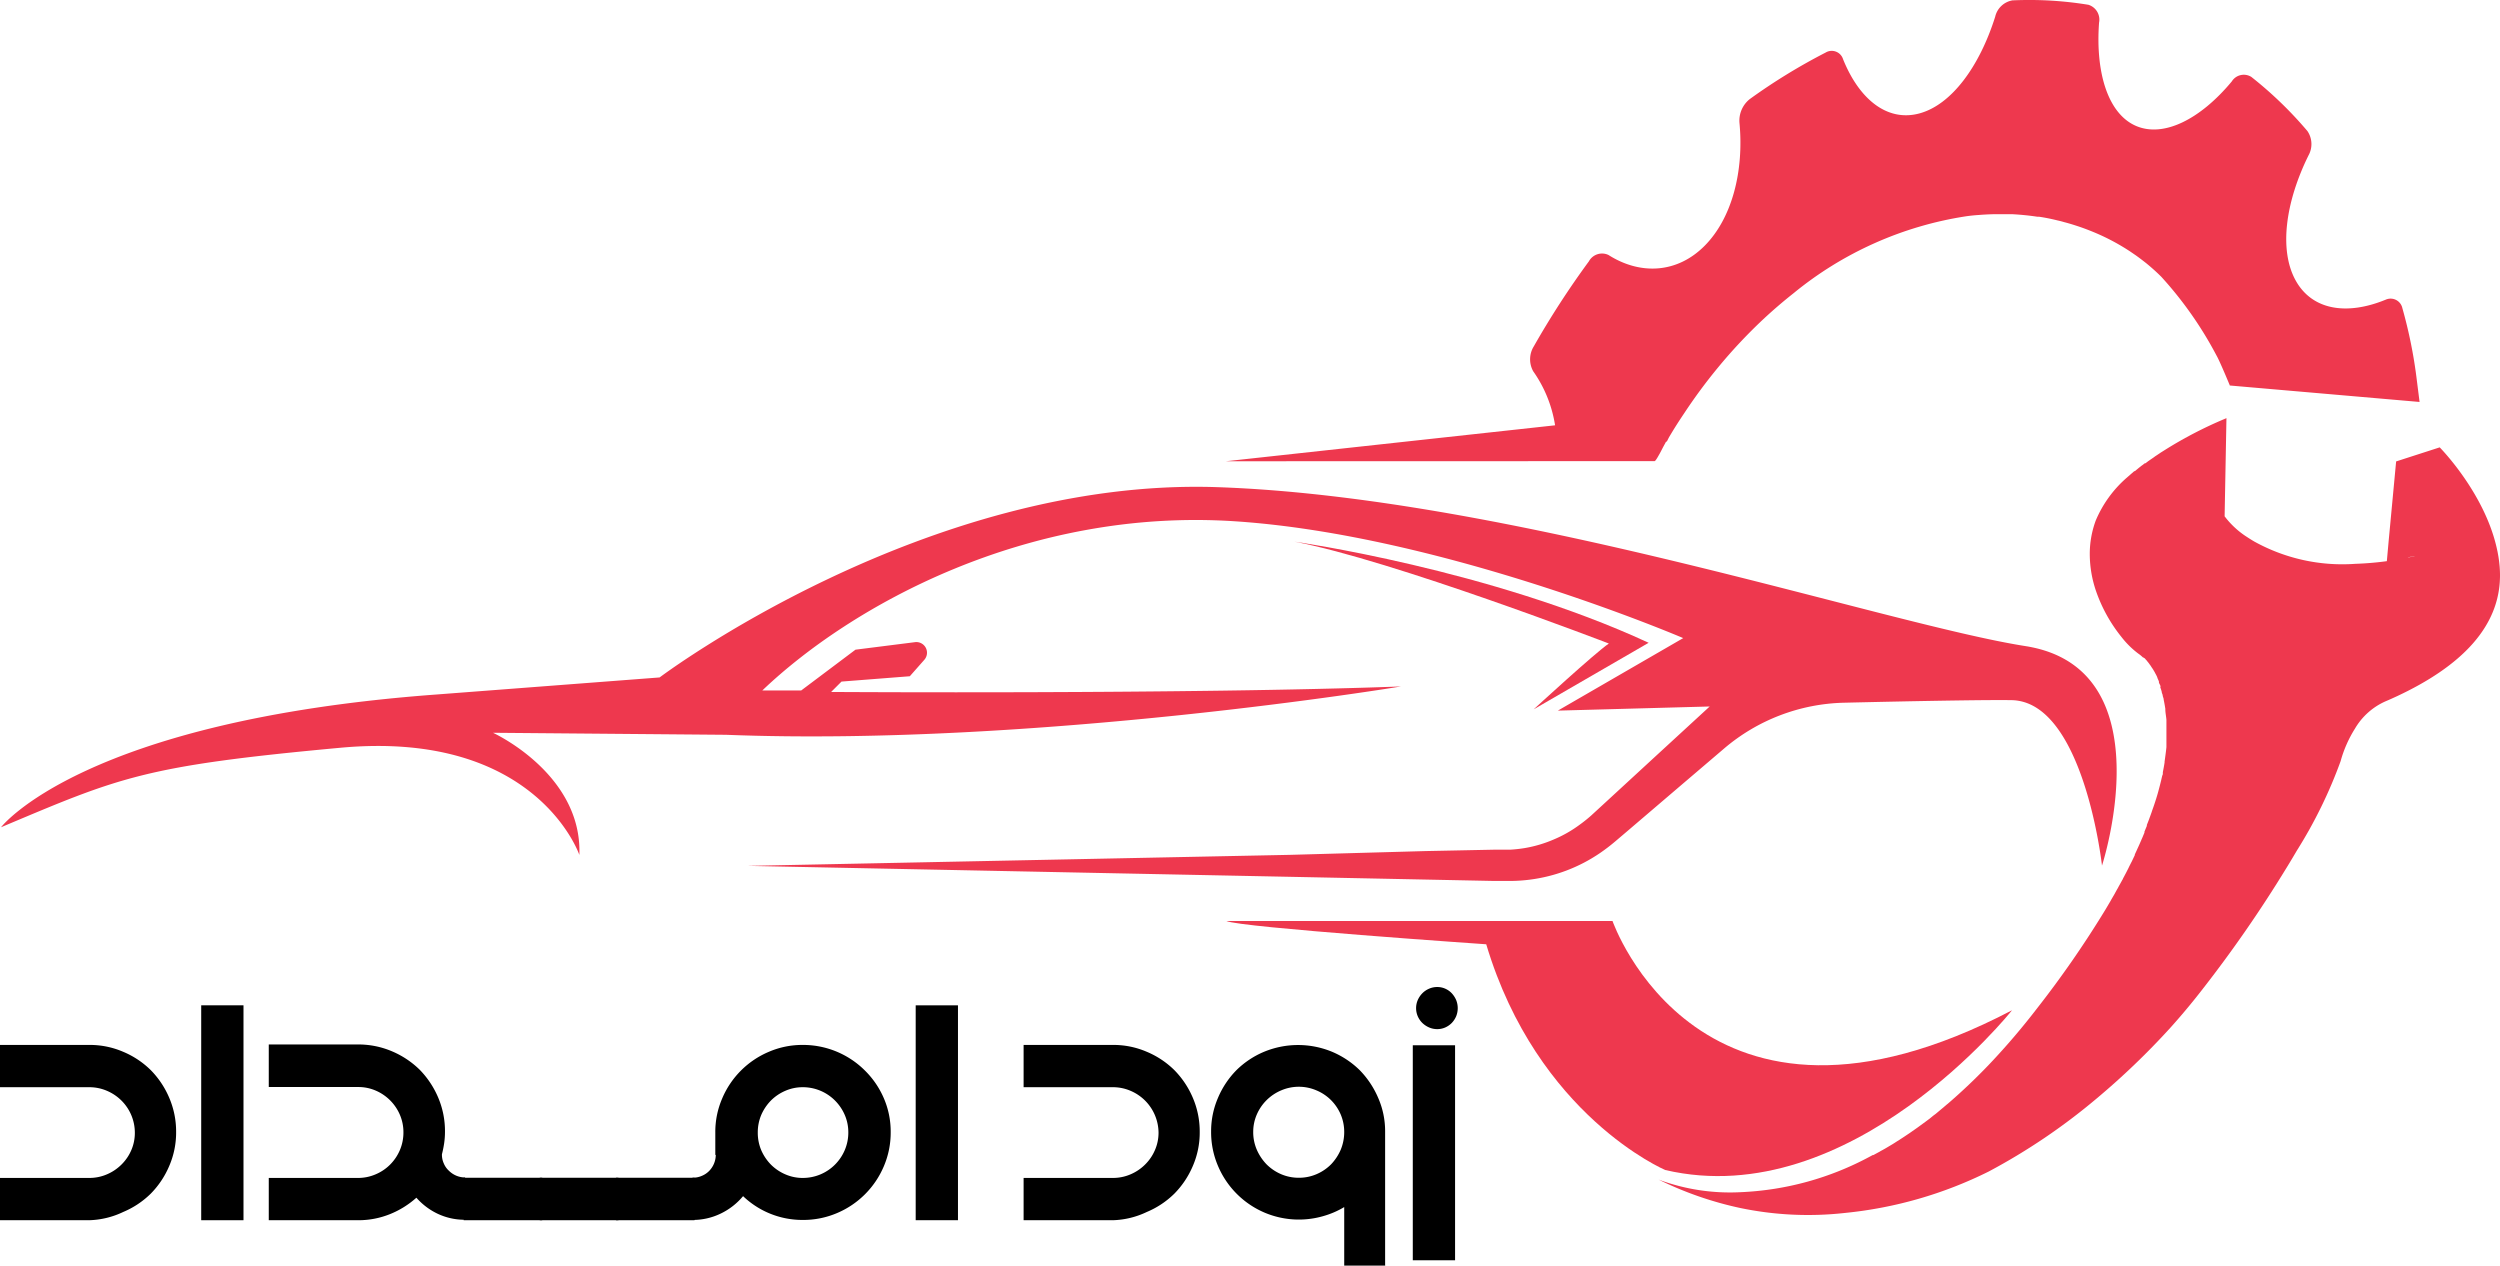
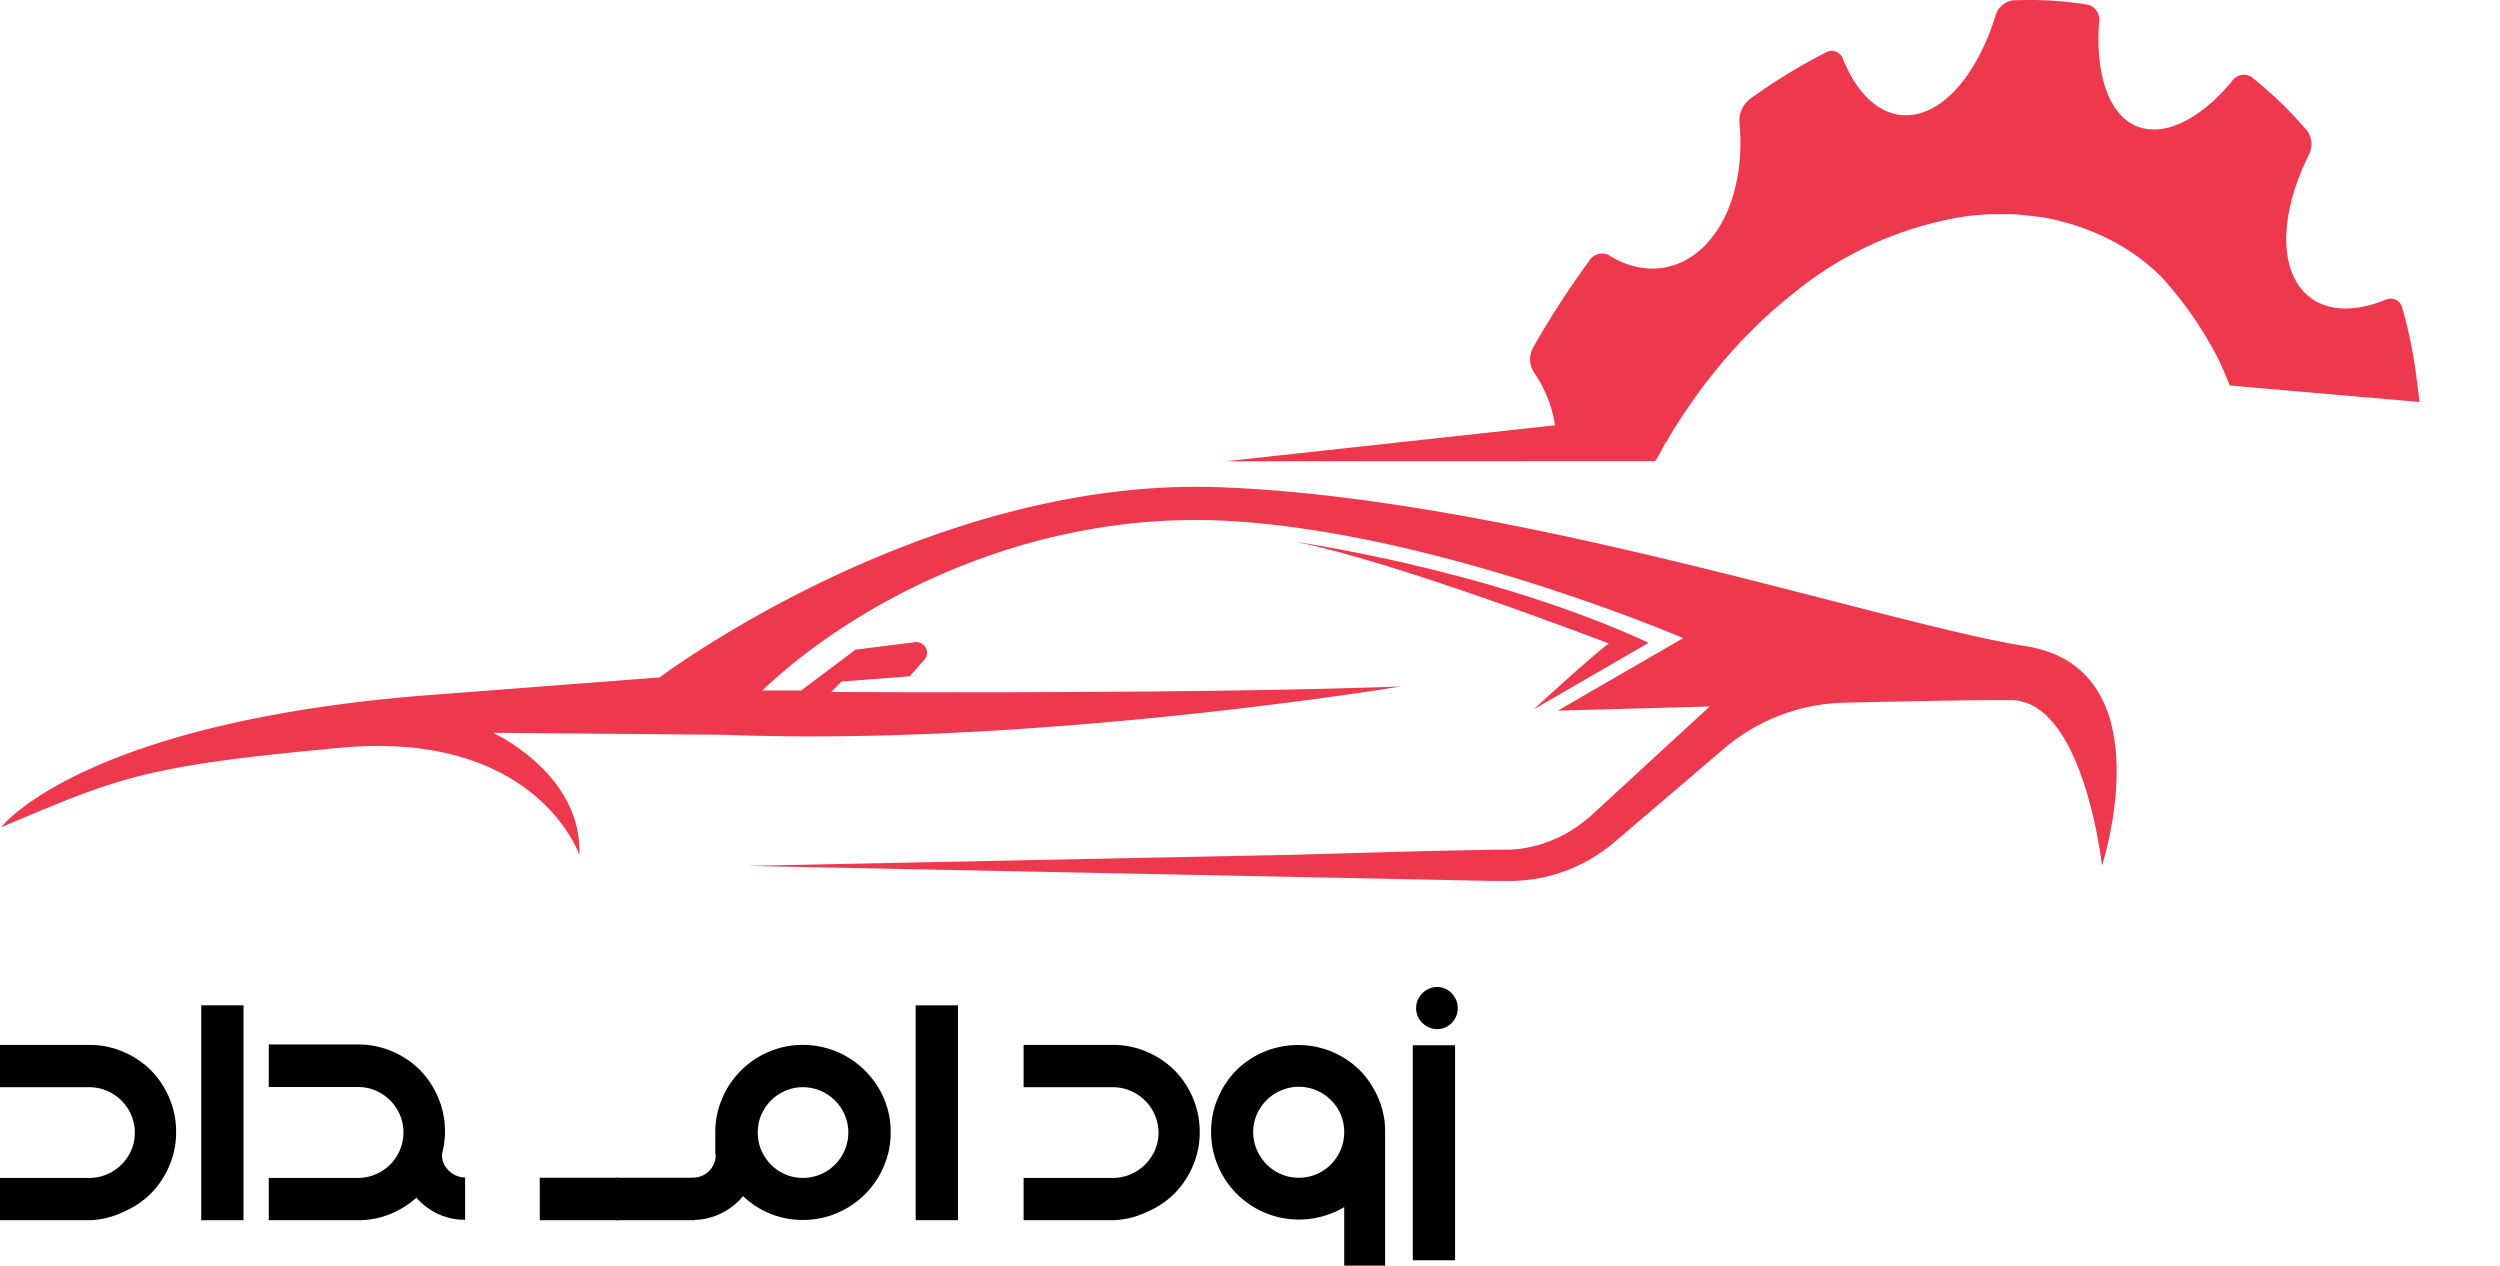
<svg xmlns="http://www.w3.org/2000/svg" id="Layer_1" data-name="Layer 1" viewBox="0 0 271.98 137.69">
  <title>zodemdad-logo</title>
  <path d="M70.27,101.72l25.36.22c33.74,1.32,73.43-5.26,73.43-5.26-23.08.86-62,.6-62,.6l1.13-1.13,7.43-.58,1.58-1.79a1.16,1.16,0,0,0-1-1.92l-6.49.82-5.91,4.44H99.57c9.64-9.2,28.76-19.89,51.39-18.41s48.8,12.71,48.8,12.71l-13.64,7.89,16.52-.45-6.1,5.61-5.43,5-1.36,1.25a15.31,15.31,0,0,1-1.25,1,13.42,13.42,0,0,1-2.83,1.61,13.74,13.74,0,0,1-3.13.93,15,15,0,0,1-1.64.18l-.41,0h-1.38l-7.39.15L157,115l-59.05,1.2L157,117.39l14.76.3,7.39.15.92,0h1a17.48,17.48,0,0,0,2-.14,17.44,17.44,0,0,0,7.63-2.89,19.71,19.71,0,0,0,1.64-1.25l1.4-1.19,5.62-4.8,4.83-4.12a20.87,20.87,0,0,1,13.06-5c8.09-.19,15.35-.32,18.21-.28,7.88.11,9.86,18,9.86,18s7-21.47-8.33-23.88S180.87,76.09,149.09,75,88.4,95.7,88.4,95.7L64.08,97.56C25.62,100.41,16.75,112,16.75,112c13-5.48,15.55-6.68,36.92-8.65s26,11.66,26,11.66C80,106.16,70.27,101.72,70.27,101.72Z" transform="translate(-16.64 -22)" fill="#ee384e" />
  <path d="M196,91.93c-17.29-8-38.53-11-38.53-11,10.6,2,34.2,11.08,34.2,11.08-1.48,1-8.18,7.16-8.18,7.16Z" transform="translate(-16.64 -22)" fill="#ee384e" />
-   <path d="M288.58,83.63a14.3,14.3,0,0,0-.35-2.16c-1.41-6-6.17-10.8-6.17-10.8l-4.74,1.53-.81,8.62-.2,2.23a33.77,33.77,0,0,1-3.43.29,19.76,19.76,0,0,1-11-2.43c-.36-.21-.68-.42-1-.63a9.39,9.39,0,0,1-2.22-2.11l.2-10.68h0v0l-.16.07a44.92,44.92,0,0,0-6.5,3.37l-.51.32-.13.09-.33.22,0,0-.11.07-.16.12-.61.42-.3.23-.07,0-.08.06-.18.14-.13.09-.16.13h0l-.09.07-.18.15-.27.22,0,0a.18.18,0,0,1-.07,0,.46.46,0,0,1-.07.07l-.71.62a12.71,12.71,0,0,0-3.4,4.68,10.46,10.46,0,0,0-.65,3.67,12.51,12.51,0,0,0,.68,4,16.63,16.63,0,0,0,2.77,5,9.67,9.67,0,0,0,1.82,1.8,3.27,3.27,0,0,1,.36.28l0,0,.08.07,0,0,.07.07.05,0,.07.07.05,0a.23.23,0,0,0,.07.07l.05.07.07.07.06.07.06.08.07.08.06.08.07.09.06.09.07.09.06.09.07.11.06.09a.41.41,0,0,1,.07.11.86.86,0,0,1,.07.1l.06.11.07.11.06.12.06.11q.09.16.18.36l0,.05c.06.12.11.25.17.38l0,.07c0,.13.11.27.16.41s0,.07,0,.11l0,.09a3.68,3.68,0,0,1,.15.47c0,.11.07.23.1.34v0c0,.14.08.29.11.44l0,.06c.07.33.13.68.18,1v.06c0,.36.09.75.12,1.15v.07q0,.6,0,1.26v.08c0,.22,0,.45,0,.68,0,0,0,.1,0,.16s0,.16,0,.24,0,.26,0,.39v.08c-.05.5-.12,1-.2,1.58,0,0,0,.06,0,.09-.05.34-.12.7-.19,1.06l0,.08c0,.1,0,.2-.07.3a1.74,1.74,0,0,1-.05.22l-.06.27c-.1.42-.21.84-.33,1.28h0c-.12.44-.26.88-.41,1.33v0c-.08.24-.17.49-.26.74a2.25,2.25,0,0,1-.08.24c-.06.18-.13.36-.2.55l-.05.14c-.07.19-.15.39-.23.59l0,.1-.26.63,0,.1-.25.6a2.29,2.29,0,0,0-.1.23l-.21.48c-.16.35-.32.71-.49,1.07l0,.07v0l-.3.63,0,0-.3.59-.1.21-.25.49-.34.64s0,.07-.05.1c-.14.27-.29.53-.44.8a2,2,0,0,1-.14.25l-.34.62-.09.15c-.09.16-.19.32-.28.49l-.23.39c-.17.29-.34.58-.52.87a111.28,111.28,0,0,1-7.26,10.45,76.51,76.51,0,0,1-5.12,6c-1.55,1.63-3.09,3.08-4.6,4.38l-.08.06-.21.18-1,.84,0,0-.27.2-.39.32-.47.35,0,0-.89.65,0,0-.83.58c-.36.24-.71.48-1.06.7l-.1.07-.17.1-.34.22-.21.13-.32.19-.2.12-.29.17-.36.2h0a1,1,0,0,0-.17.1h0l-.72.39-.07,0-.26.14a32.52,32.52,0,0,1-14.11,3.9,22.23,22.23,0,0,1-8.93-1.37,38.22,38.22,0,0,0,8.88,3.09,36.08,36.08,0,0,0,11.38.54A45.05,45.05,0,0,0,233,149.45a67.11,67.11,0,0,0,11.7-7.91,81.68,81.68,0,0,0,8.05-7.72c1.09-1.21,2.22-2.55,3.35-4a140.63,140.63,0,0,0,9.37-13.53c.37-.6.72-1.19,1.06-1.77a50.77,50.77,0,0,0,4.75-9.71,13.23,13.23,0,0,1,1.56-3.54,7.26,7.26,0,0,1,3.39-3c.41-.17.82-.36,1.23-.55C284,94.65,289.13,90.22,288.58,83.63Zm-9.27-1.12-.39.08-.25.06-.1,0,.35-.08.39-.08h0Z" transform="translate(-16.64 -22)" fill="#ee384e" />
-   <path d="M235.53,131.91c-33.94,17.77-43.46-9.71-43.46-9.71h-42c1.41.69,28.26,2.53,28.26,2.53,5.58,18.67,19.48,24.56,19.48,24.56C218,154,235.53,131.91,235.53,131.91Z" transform="translate(-16.64 -22)" fill="#ee384e" />
  <path d="M187,72.17h9.64c.08,0,.26-.28.47-.66l.12-.21c.18-.34.37-.72.53-1l.11-.21L198,70c.1-.21.19-.38.22-.44.27-.45.54-.9.82-1.34s.57-.88.86-1.31a57.82,57.82,0,0,1,3.64-4.92,56.12,56.12,0,0,1,4.95-5.28q1.59-1.48,3.3-2.83a38.9,38.9,0,0,1,18.68-8.34c.48-.07.95-.12,1.43-.15q1.08-.09,2.16-.09c.48,0,1,0,1.44,0,.94.05,1.87.14,2.79.28l.19,0c.68.1,1.36.24,2,.4.23.05.47.11.7.18.47.12.93.26,1.39.41s.91.31,1.36.49a23.66,23.66,0,0,1,4.47,2.31l.6.41c.39.28.77.57,1.15.87.56.46,1.1.94,1.62,1.46a41,41,0,0,1,6,8.55h0c.36.61,1.46,3.28,1.46,3.28l20.64,1.79-.29-2.29A51.34,51.34,0,0,0,278,55.53a1.31,1.31,0,0,0-1.81-.93c-4.28,1.76-8.07,1.13-9.84-2.16s-1.07-8.45,1.43-13.52a2.53,2.53,0,0,0-.11-2.66,42.41,42.41,0,0,0-6.1-5.89,1.54,1.54,0,0,0-2.13.49C256,35,252,37,249,35.69s-4.4-5.72-4-11.22a1.69,1.69,0,0,0-1.16-1.95,40,40,0,0,0-8.26-.48,2.34,2.34,0,0,0-1.88,1.78c-1.71,5.42-4.74,9.55-8.21,10.51s-6.55-1.45-8.34-5.89a1.29,1.29,0,0,0-1.9-.72A64.32,64.32,0,0,0,207,32.78a3,3,0,0,0-1.12,2.58c.5,5.25-.8,10.37-3.79,13.38s-7,3.2-10.46,1a1.63,1.63,0,0,0-2.13.69,94.74,94.74,0,0,0-6,9.26,2.67,2.67,0,0,0-.06,2.7,13.92,13.92,0,0,1,2.38,5.88l-35.81,3.91Z" transform="translate(-16.64 -22)" fill="#ee384e" />
  <path d="M26.36,154.75H16.64v-4.6h9.72a4.8,4.8,0,0,0,1.91-.39,5,5,0,0,0,1.58-1.06,4.93,4.93,0,0,0,1.07-1.56,4.72,4.72,0,0,0,.39-1.9,4.93,4.93,0,0,0-1.46-3.51,5,5,0,0,0-1.58-1.06,4.8,4.8,0,0,0-1.91-.39H16.64v-4.6h9.72a9.15,9.15,0,0,1,3.69.75,9.46,9.46,0,0,1,3,2,9.67,9.67,0,0,1,2,3,9.31,9.31,0,0,1,.75,3.73,9.15,9.15,0,0,1-.75,3.69,9.63,9.63,0,0,1-2,3,9.46,9.46,0,0,1-3,2A9.15,9.15,0,0,1,26.36,154.75Z" transform="translate(-16.64 -22)" />
  <path d="M43.13,154.75h-4.6V131.37h4.6Z" transform="translate(-16.64 -22)" />
  <path d="M61.94,152.3a9.74,9.74,0,0,1-2.88,1.79,9.15,9.15,0,0,1-3.49.66H45.88v-4.6h9.69a4.79,4.79,0,0,0,1.93-.39,4.93,4.93,0,0,0,1.58-1.06,5,5,0,0,0,1.06-1.57,4.87,4.87,0,0,0,.39-1.94,4.78,4.78,0,0,0-.39-1.92,5,5,0,0,0-2.62-2.62,4.72,4.72,0,0,0-1.9-.39H45.88v-4.63h9.69a9.31,9.31,0,0,1,3.73.75,9.67,9.67,0,0,1,3,2,9.79,9.79,0,0,1,2,3,9.34,9.34,0,0,1,.75,3.73,8.73,8.73,0,0,1-.09,1.27,11.93,11.93,0,0,1-.24,1.19,2.28,2.28,0,0,0,.2,1,2.21,2.21,0,0,0,.55.79,2.52,2.52,0,0,0,1.77.74v4.6a6.85,6.85,0,0,1-3-.66A7.16,7.16,0,0,1,61.94,152.3Z" transform="translate(-16.64 -22)" />
-   <path d="M67.08,150.13h8.55v4.62H67.08Z" transform="translate(-16.64 -22)" />
  <path d="M75.36,150.13h8.56v4.62H75.36Z" transform="translate(-16.64 -22)" />
  <path d="M83.65,150.13H92.2v4.62H83.65Z" transform="translate(-16.64 -22)" />
  <path d="M94.46,147.65v-2.46a9.15,9.15,0,0,1,.75-3.69,9.53,9.53,0,0,1,5.07-5.07,9.2,9.2,0,0,1,3.7-.75,9.52,9.52,0,0,1,6.76,2.79,9.49,9.49,0,0,1,2.05,3,9.15,9.15,0,0,1,.75,3.69,9.31,9.31,0,0,1-.75,3.73,9.57,9.57,0,0,1-5.08,5.08,9.38,9.38,0,0,1-3.73.75,9.33,9.33,0,0,1-6.5-2.59,7.2,7.2,0,0,1-2.44,1.9,6.93,6.93,0,0,1-3.06.69v-4.6a2.37,2.37,0,0,0,1-.19,2.41,2.41,0,0,0,.79-.52,2.52,2.52,0,0,0,.74-1.77Zm4.62-2.46v.05a4.88,4.88,0,0,0,.38,1.9,5.22,5.22,0,0,0,1.05,1.56,5,5,0,0,0,1.57,1.06,4.68,4.68,0,0,0,1.9.39,4.93,4.93,0,0,0,3.5-1.45,5,5,0,0,0,1.06-1.57,4.87,4.87,0,0,0,.39-1.94,4.72,4.72,0,0,0-.39-1.9,5.07,5.07,0,0,0-1.06-1.56,4.93,4.93,0,0,0-3.5-1.45,4.68,4.68,0,0,0-1.9.39,5,5,0,0,0-1.57,1.06,5.22,5.22,0,0,0-1.05,1.56A4.88,4.88,0,0,0,99.08,145.19Z" transform="translate(-16.64 -22)" />
  <path d="M120.86,154.75h-4.6V131.37h4.6Z" transform="translate(-16.64 -22)" />
  <path d="M137.73,154.75H128v-4.6h9.72a4.8,4.8,0,0,0,1.91-.39,5,5,0,0,0,1.58-1.06,4.93,4.93,0,0,0,1.07-1.56,4.72,4.72,0,0,0,.4-1.9,5,5,0,0,0-1.47-3.51,5,5,0,0,0-1.58-1.06,4.8,4.8,0,0,0-1.91-.39H128v-4.6h9.72a9.15,9.15,0,0,1,3.69.75,9.46,9.46,0,0,1,3,2,9.67,9.67,0,0,1,2,3,9.31,9.31,0,0,1,.75,3.73,9.15,9.15,0,0,1-.75,3.69,9.63,9.63,0,0,1-2,3,9.46,9.46,0,0,1-3,2A9.15,9.15,0,0,1,137.73,154.75Z" transform="translate(-16.64 -22)" />
  <path d="M167.48,159.69h-4.6v-6.37a9.42,9.42,0,0,1-2.34,1,9.56,9.56,0,0,1-6.31-.39,9.57,9.57,0,0,1-5.08-5.08,9.34,9.34,0,0,1-.75-3.73,9.15,9.15,0,0,1,.75-3.69,9.63,9.63,0,0,1,2-3,9.49,9.49,0,0,1,3-2,9.67,9.67,0,0,1,7.42,0,9.63,9.63,0,0,1,3,2,9.84,9.84,0,0,1,2,3,9,9,0,0,1,.76,3.69v14.56Zm-9.54-9.56a4.79,4.79,0,0,0,1.93-.39,5,5,0,0,0,1.58-1.07,5.37,5.37,0,0,0,1.05-1.59,5,5,0,0,0,.38-1.93,4.88,4.88,0,0,0-.38-1.9,5,5,0,0,0-1.05-1.56,4.93,4.93,0,0,0-1.58-1.06,4.86,4.86,0,0,0-3.86,0,5,5,0,0,0-2.64,2.62,4.72,4.72,0,0,0-.39,1.9,4.82,4.82,0,0,0,.39,1.93,5.39,5.39,0,0,0,1.06,1.59,5.07,5.07,0,0,0,1.58,1.07A4.82,4.82,0,0,0,157.94,150.13Z" transform="translate(-16.64 -22)" />
  <path d="M174.94,159.11h-4.6V135.72h4.6ZM173,129.38a2.12,2.12,0,0,1,.87.18,2.18,2.18,0,0,1,.71.5,2.62,2.62,0,0,1,.48.74,2.36,2.36,0,0,1,0,1.76,2.44,2.44,0,0,1-.48.73,2.31,2.31,0,0,1-.71.49,2.12,2.12,0,0,1-.87.18,2.16,2.16,0,0,1-.88-.18,2.45,2.45,0,0,1-.74-.49,2.31,2.31,0,0,1-.5-.73,2.24,2.24,0,0,1,0-1.76,2.48,2.48,0,0,1,.5-.74,2.3,2.3,0,0,1,.74-.5A2.16,2.16,0,0,1,173,129.38Z" transform="translate(-16.64 -22)" />
</svg>